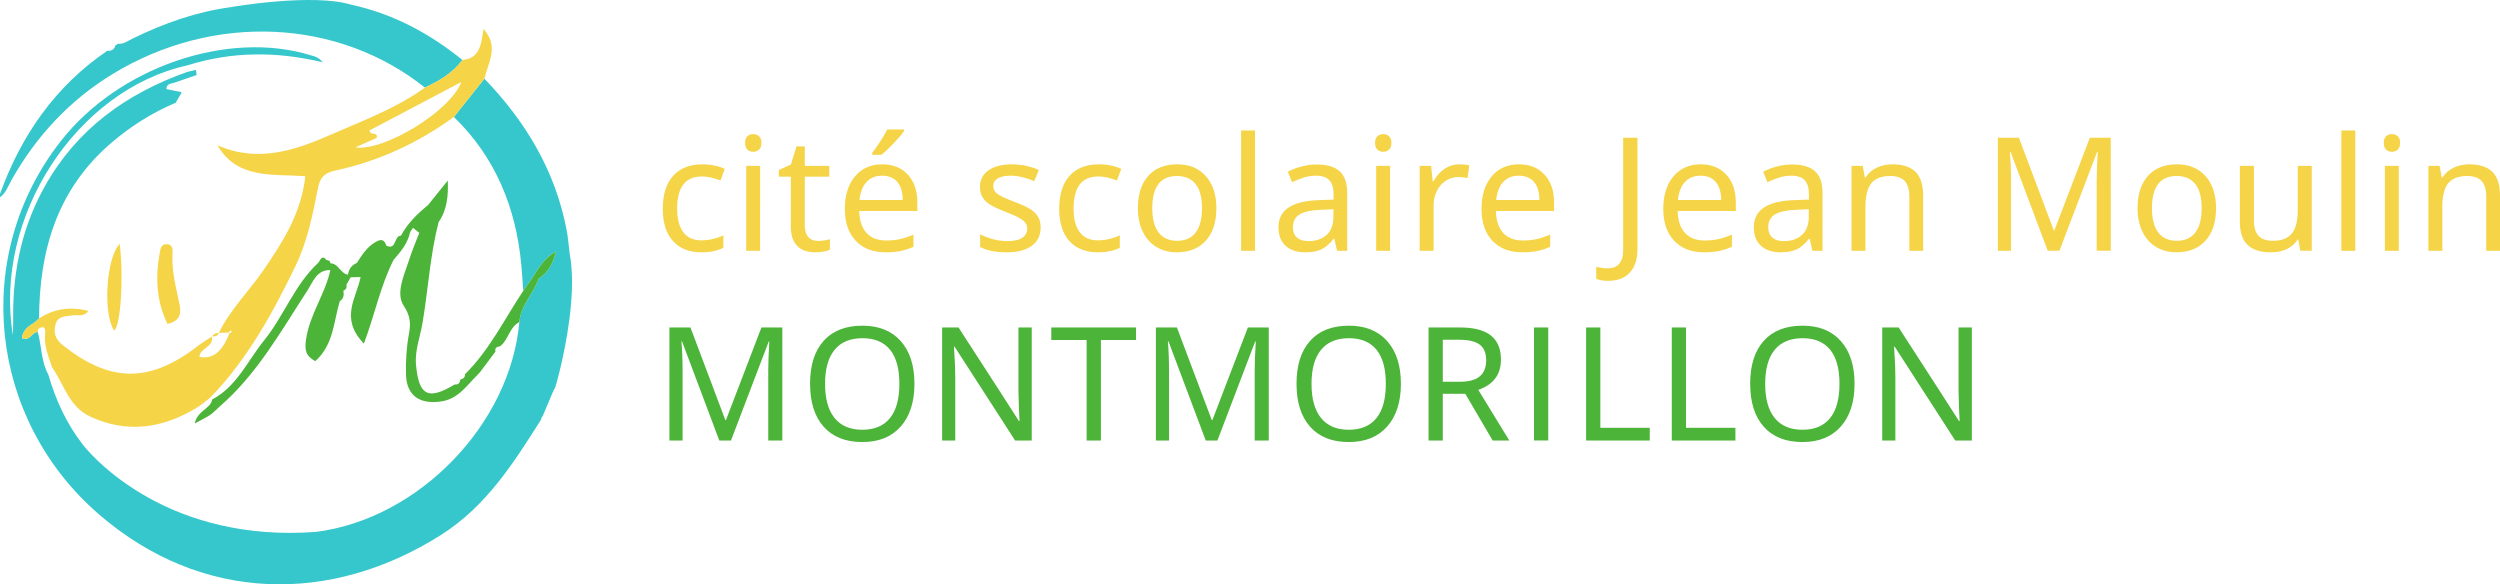
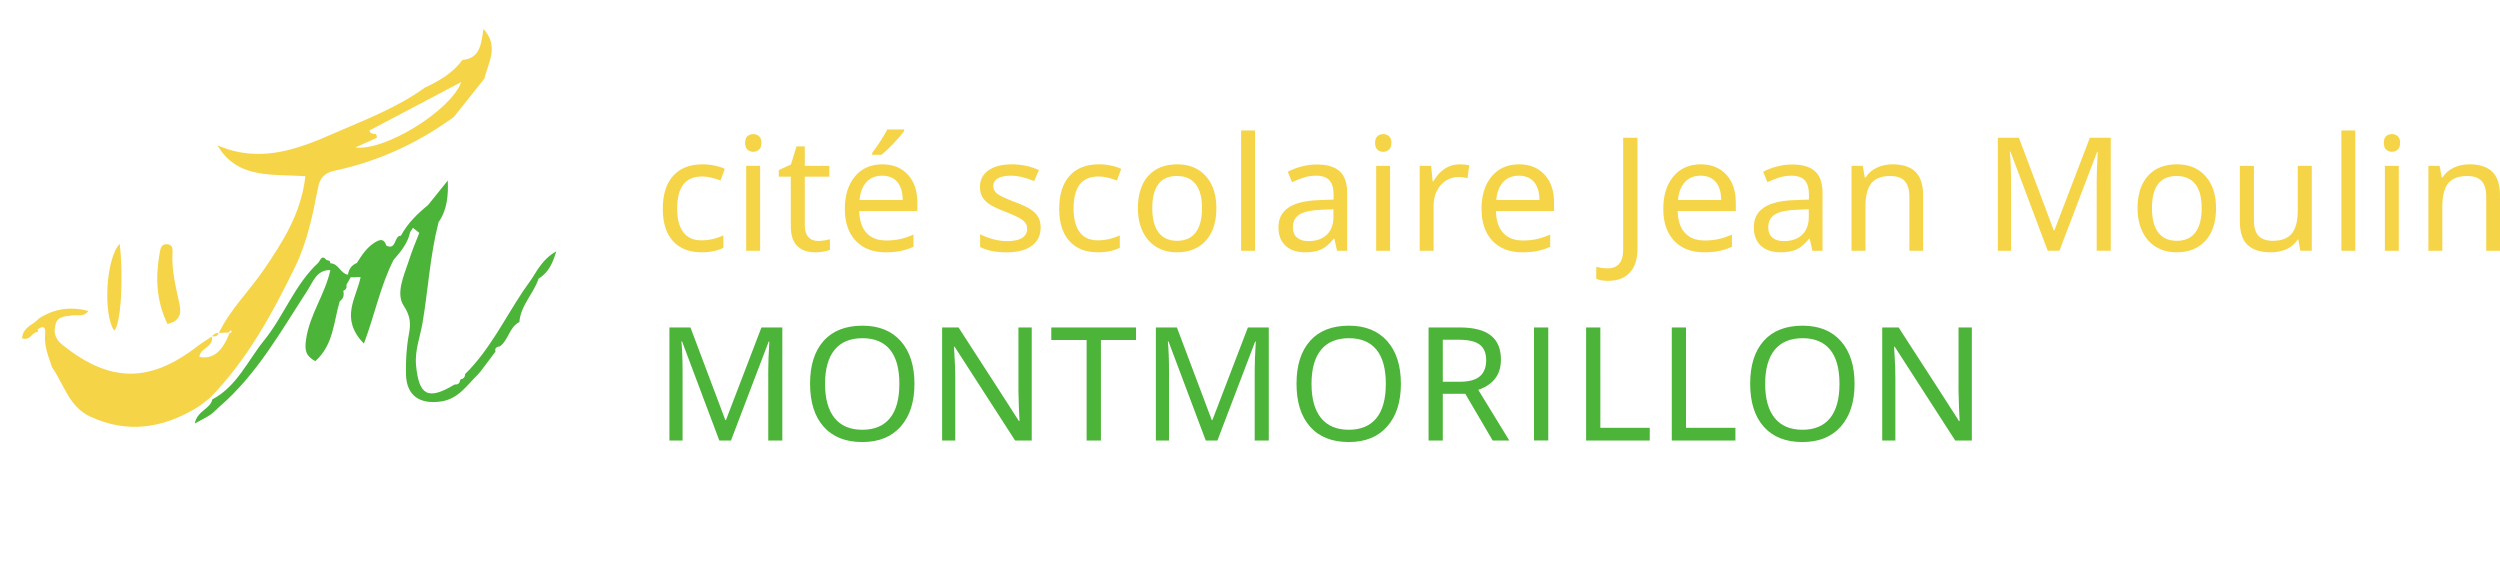
<svg xmlns="http://www.w3.org/2000/svg" version="1.1" id="Calque_1" x="0px" y="0px" width="1026.816px" height="240px" viewBox="0 0 1026.816 240" style="enable-background:new 0 0 1026.816 240;" xml:space="preserve">
-   <path style="fill:#36C7CC;" d="M46.432,30.302c41.434-25.143,92.477-22.687,128.086,5.668  c5.897-2.741,11.451-5.968,15.42-11.337  c-13.55-10.951-28.527-19.004-45.689-22.702  c-15.848-4.854-49.287,0.971-49.287,0.971h0.114  C80.927,4.759,67.406,9.485,54.299,15.924c-1.885,0.914-3.627,2.327-5.94,2.042  c-0.214,0.3-0.514,0.485-0.871,0.543c-0.514,1.685-1.571,2.556-3.398,2.327  C22.687,35.413,8.724,55.559,0,79.646v1.385c2.427-1.742,3.298-4.54,4.683-6.996  C14.863,55.902,28.713,41.053,46.432,30.302z M233.999,104.304  c-0.414-3.27-0.657-6.582-1.271-9.823c-4.64-24.315-16.805-44.547-33.781-62.166  c-4.169,5.226-8.352,10.48-12.522,15.72  c17.162,16.662,25.514,37.351,27.699,60.824c0.343,3.541,0.528,7.082,0.785,10.623  c1.171-1.67,2.341-3.327,3.512-5.012c2.656-4.298,5.24-8.638,10.052-11.237  c-1.342,4.398-2.956,8.61-7.267,11.194c-2.042,6.225-7.382,10.98-7.896,17.847  c-3.727,42.034-41.377,80.884-83.568,86.195  c-14.778,1.099-27.77-0.143-39.036-2.727  c-23.03-5.24-38.807-16.091-47.774-23.973c-0.214-0.186-0.443-0.371-0.643-0.557  c-0.671-0.6-1.285-1.171-1.87-1.713c-2.07-1.97-3.641-3.641-4.712-4.854  c-1.171-1.328-1.756-2.113-1.756-2.113c-6.653-8.567-11.08-18.233-14.078-28.613  c-2.984-5.454-2.756-11.708-4.34-17.519c-0.043,0-0.086-0.014-0.114-0.014  c-0.043,0-0.086,0-0.114,0.014c-0.228,0-0.428,0.057-0.628,0.114  c-0.314,0.114-0.614,0.3-0.885,0.528c-0.2,0.157-0.371,0.328-0.557,0.5  c-0.271,0.243-0.528,0.514-0.814,0.771c-0.2,0.157-0.4,0.314-0.614,0.443  c-0.7,0.443-1.556,0.628-2.77,0.171c0.257-3.327,2.684-4.926,5.169-6.496  c0.614-0.543,1.228-1.099,1.842-1.642c0.114-28.085,7.524-53.199,29.726-72.16  c7.938-6.796,16.705-12.35,26.385-16.42c0.8-1.385,1.613-2.756,2.427-4.141  l-0.228-0.257c-1.956-0.4-3.912-0.8-5.997-1.228  c0-2.099,1.613-2.199,3.013-2.541l9.381-3.213  c-0.086-0.714-0.171-1.413-0.271-2.127c-1.185,0.271-2.37,0.557-3.555,0.828  c-24.986,8.867-45.361,23.444-58.553,47.06  C10.337,90.954,6.368,106.417,5.554,122.751c-0.257,4.954-0.043,9.937-0.257,14.906  c-8.038-48.359,25.986-100.773,71.718-110.825  c18.133-5.683,36.466-5.811,55.541-1.256c-1.699-2.113-3.341-2.399-4.94-2.884  c-34.167-10.466-78.942,4.912-102.7,35.323  c-36.865,47.174-29.584,114.166,15.82,153.33  c42.148,36.351,95.29,36.98,140.465,8.324  c18.575-11.779,29.784-29.541,41.077-47.417c-0.014-0.514,0.186-0.928,0.571-1.242  c1.399-3.327,2.798-6.639,4.198-9.952c0.328-0.657,0.657-1.314,0.999-1.956  c0.214-0.757,0.443-1.513,0.657-2.27c0,0,4.398-15.392,5.811-31.683  C235.142,117.953,235.184,110.586,233.999,104.304z" />
  <path style="fill:#F5D448;" d="M189.938,24.633c-3.969,5.368-9.523,8.595-15.42,11.337  c-11.608,8.438-25,13.35-37.965,19.061  c-15.149,6.682-30.512,11.993-47.26,4.64  c8.253,14.121,22.773,11.694,36.123,12.707  c-1.728,15.363-9.281,27.014-17.205,38.593  c-5.968,8.695-13.664,16.148-18.333,25.771c1.371-0.057,2.727-0.114,4.098-0.171  c0.243-0.3,0.485-0.6,0.728-0.9c0.957,0.814,0.086,0.928-0.457,1.171  c-3.013,7.724-6.882,10.808-12.322,9.752c0.1-3.727,6.068-3.998,5.054-8.352  c-1.942,1.299-3.983,2.499-5.84,3.941c-19.732,15.249-35.966,14.992-55.327-0.386  c-3.227-2.556-3.855-5.14-3.013-8.524c0.9-3.598,4.226-3.27,6.911-3.741  c2.042-0.343,4.498,0.885,6.611-1.813c-7.724-1.97-14.206-0.842-20.275,3.07  c-0.614,0.542-1.228,1.099-1.842,1.642c-2.484,1.571-4.912,3.17-5.169,6.496  c1.214,0.457,2.07,0.271,2.77-0.171c0.214-0.128,0.414-0.286,0.614-0.443  c0.286-0.257,0.543-0.528,0.814-0.771c0.186-0.171,0.357-0.343,0.557-0.5  c0.271-0.228,0.571-0.414,0.885-0.528c0.2-0.057,0.4-0.114,0.628-0.114  c0.029-0.014,0.071-0.014,0.114-0.014c0.029,0,0.071,0.014,0.114,0.014v-0.014  c0.057-0.4,0.043-0.785-0.014-1.171c2.57-1.713,3.284-0.614,3.013,1.985  c-0.485,4.854,1.356,9.209,2.841,13.65c4.912,7.01,6.939,16.22,15.706,20.275  c15.249,7.053,29.698,4.797,43.633-3.584c2.013-1.214,3.784-2.813,5.668-4.241  c15.234-15.648,25.543-34.581,34.952-53.942c4.854-9.994,7.11-21.06,9.238-31.997  c0.828-4.226,2.47-6.311,7.025-7.282c17.819-3.812,34.081-11.308,48.83-22.045  c4.169-5.24,8.352-10.494,12.522-15.72c1.528-6.582,6.211-13.15-0.371-20.432  C197.619,17.809,197.391,23.948,189.938,24.633z M145.962,60.542  c2.927-1.314,5.868-2.613,8.767-3.912c0.386-2.927-2.413-0.5-2.97-3.055  c12.079-6.368,24.444-12.879,37.693-19.875  C185.269,45.308,158.07,62.213,145.962,60.542z M86.952,138.128  c0.014,0.043,0.014,0.086,0.029,0.114c0.014-0.014,0.014-0.029,0.029-0.029  L86.952,138.128z M73.723,124.902c-1.457-6.912-3.299-13.77-2.872-20.952  c0.098-1.641,0.057-3.522-2.277-3.657c-2.215-0.128-2.631,1.613-2.933,3.279  c-1.804,9.932-1.605,19.659,3.123,29.463  C73.877,131.908,74.558,128.861,73.723,124.902z M49.168,100.131  c-5.746,6.109-6.86,29.102-2.257,35.675  C49.559,133.567,50.858,114.38,49.168,100.131z M89.853,136.757  c-1.226-0.127-2.07,0.498-2.782,1.383  C88.277,138.26,89.381,138.169,89.853,136.757z M89.86,136.743  c-0.002,0.005-0.004,0.009-0.006,0.014c0.006,0.001,0.011-0.001,0.018-0.001  C89.871,136.757,89.86,136.743,89.86,136.743z M87.072,138.14  c-0.038-0.004-0.076-0.006-0.114-0.01l0.054,0.077  C87.031,138.183,87.053,138.164,87.072,138.14z M288.417,72.477  c2.075,0,4.584,0.551,7.527,1.652l1.747-4.764  c-1.08-0.551-2.451-1-4.113-1.35c-1.663-0.349-3.34-0.524-5.034-0.524  c-5.229,0-9.258,1.583-12.084,4.748c-2.826,3.166-4.239,7.669-4.239,13.513  c0,5.759,1.397,10.179,4.192,13.259c2.794,3.081,6.701,4.621,11.719,4.621  c3.578,0,6.574-0.625,8.988-1.874v-5.081c-2.964,1.355-5.982,2.032-9.051,2.032  c-3.282,0-5.759-1.116-7.432-3.351c-1.672-2.233-2.508-5.457-2.508-9.67  c0-4.382,0.836-7.68,2.508-9.893C282.308,73.584,284.902,72.477,288.417,72.477z   M309.403,55.074c-0.952,0-1.752,0.286-2.398,0.858  c-0.646,0.572-0.968,1.493-0.968,2.763c0,1.25,0.322,2.171,0.968,2.764  c0.646,0.593,1.445,0.889,2.398,0.889c0.89,0,1.668-0.296,2.335-0.889  c0.666-0.593,1-1.514,1-2.764c0-1.27-0.333-2.191-1-2.763  C311.07,55.359,310.292,55.074,309.403,55.074z M306.481,102.997h5.717V68.127h-5.717  V102.997z M336.011,98.964c-1.715,0-3.054-0.54-4.018-1.62  c-0.963-1.079-1.445-2.625-1.445-4.636V72.572h10.068V68.127h-10.068v-8.003h-3.398  l-2.287,7.432l-4.986,2.287v2.731h4.923v20.294c0,7.177,3.408,10.766,10.226,10.766  c1.143,0,2.271-0.111,3.383-0.333c1.111-0.222,1.932-0.45,2.461-0.683v-4.382  c-0.508,0.19-1.26,0.36-2.255,0.508  C337.62,98.89,336.752,98.964,336.011,98.964z M366.969,58.948  c1.969-2.053,3.419-3.758,4.351-5.113v-0.667h-6.891  c-0.847,1.652-1.89,3.414-3.128,5.288c-1.239,1.873-2.261,3.318-3.065,4.335  v0.794h3.779C363.349,62.548,365.001,61.002,366.969,58.948z M362.396,67.491  c-4.721,0-8.469,1.656-11.242,4.97c-2.774,3.314-4.16,7.765-4.16,13.354  c0,5.547,1.487,9.904,4.462,13.069c2.974,3.165,7.077,4.748,12.306,4.748  c2.308,0,4.308-0.169,6.003-0.508c1.693-0.338,3.504-0.921,5.43-1.746V96.359  c-2.244,0.953-4.202,1.594-5.875,1.921c-1.673,0.328-3.441,0.492-5.304,0.492  c-3.493,0-6.193-1.026-8.098-3.08s-2.911-5.06-3.017-9.02h23.882v-3.461  c0-4.827-1.302-8.654-3.906-11.481C370.273,68.905,366.779,67.491,362.396,67.491z   M353.028,82.132c0.296-3.133,1.238-5.579,2.826-7.336  c1.588-1.757,3.747-2.636,6.479-2.636c2.668,0,4.732,0.847,6.193,2.541  c1.461,1.694,2.212,4.171,2.255,7.431H353.028z M423.377,86.038  c-1.389-0.931-3.532-1.937-6.432-3.017c-3.875-1.482-6.341-2.641-7.4-3.477  c-1.059-0.837-1.588-1.89-1.588-3.16c0-1.313,0.613-2.345,1.842-3.097  c1.228-0.751,3.028-1.127,5.399-1.127c2.837,0,6.023,0.742,9.559,2.223  l1.938-4.541c-3.452-1.567-7.158-2.35-11.116-2.35  c-4.065,0-7.262,0.825-9.591,2.477c-2.33,1.652-3.493,3.906-3.493,6.765  c0,1.609,0.312,2.975,0.936,4.097c0.625,1.122,1.604,2.133,2.938,3.033  c1.334,0.9,3.641,1.985,6.923,3.255c3.218,1.228,5.457,2.319,6.717,3.271  c1.259,0.953,1.889,2.117,1.889,3.493c0,1.567-0.657,2.816-1.969,3.747  c-1.313,0.932-3.409,1.398-6.288,1.398c-3.557,0-7.252-0.931-11.083-2.795v5.208  c2.71,1.461,6.362,2.191,10.957,2.191c4.403,0,7.824-0.894,10.258-2.683  c2.435-1.789,3.653-4.314,3.653-7.575c0-1.63-0.329-3.027-0.984-4.192  C425.784,88.018,424.763,86.97,423.377,86.038z M451.239,72.477  c2.075,0,4.583,0.551,7.527,1.652l1.747-4.764  c-1.081-0.551-2.451-1-4.113-1.35c-1.662-0.349-3.339-0.524-5.034-0.524  c-5.23,0-9.257,1.583-12.083,4.748c-2.828,3.166-4.24,7.669-4.24,13.513  c0,5.759,1.397,10.179,4.191,13.259c2.796,3.081,6.701,4.621,11.719,4.621  c3.578,0,6.574-0.625,8.988-1.874v-5.081c-2.964,1.355-5.982,2.032-9.052,2.032  c-3.281,0-5.759-1.116-7.43-3.351c-1.673-2.233-2.51-5.457-2.51-9.67  c0-4.382,0.837-7.68,2.51-9.893C445.13,73.584,447.723,72.477,451.239,72.477z   M483.562,67.491c-5.124,0-9.104,1.583-11.941,4.748  c-2.837,3.166-4.255,7.585-4.255,13.259c0,3.642,0.655,6.839,1.969,9.591  c1.312,2.752,3.186,4.865,5.62,6.336c2.434,1.472,5.23,2.207,8.385,2.207  c5.081,0,9.06-1.599,11.941-4.796c2.879-3.196,4.318-7.642,4.318-13.338  c0-5.547-1.445-9.935-4.335-13.164C492.375,69.106,488.474,67.491,483.562,67.491z   M491.088,95.487c-1.736,2.276-4.267,3.414-7.591,3.414  c-3.366,0-5.912-1.138-7.637-3.414c-1.726-2.276-2.589-5.606-2.589-9.988  c0-8.807,3.377-13.212,10.131-13.212c3.366,0,5.923,1.107,7.67,3.319  c1.746,2.213,2.62,5.51,2.62,9.893  C493.693,89.881,492.824,93.21,491.088,95.487z M509.757,102.997h5.717v-49.416h-5.717  V102.997z M540.842,67.555c-2.032,0-4.085,0.265-6.16,0.794  c-2.076,0.529-3.992,1.26-5.749,2.191l1.747,4.288  c1.439-0.678,2.98-1.291,4.621-1.842c1.64-0.551,3.383-0.826,5.224-0.826  c2.518,0,4.35,0.63,5.494,1.89c1.143,1.26,1.715,3.213,1.715,5.859v2.064  l-5.908,0.222c-11.157,0.339-16.736,4.044-16.736,11.116  c0,3.282,0.973,5.823,2.922,7.622c1.946,1.8,4.636,2.699,8.066,2.699  c2.624,0,4.801-0.386,6.525-1.159c1.726-0.772,3.457-2.249,5.194-4.43h0.254  l1.111,4.954h4.161V79.242c0-4.065-1.028-7.029-3.081-8.892  C548.188,68.487,545.055,67.555,540.842,67.555z M547.67,89.087  c0,3.176-0.916,5.627-2.747,7.352c-1.831,1.726-4.346,2.589-7.542,2.589  c-2.012,0-3.574-0.487-4.685-1.461c-1.111-0.973-1.668-2.371-1.668-4.192  c0-2.414,0.916-4.181,2.748-5.303c1.831-1.122,4.748-1.758,8.749-1.906  l5.144-0.222V89.087z M565.227,102.997h5.717V68.127h-5.717V102.997z M568.149,55.074  c-0.954,0-1.753,0.286-2.398,0.858c-0.646,0.572-0.969,1.493-0.969,2.763  c0,1.25,0.323,2.171,0.969,2.764s1.445,0.889,2.398,0.889  c0.888,0,1.666-0.296,2.334-0.889c0.666-0.593,1-1.514,1-2.764  c0-1.27-0.333-2.191-1-2.763C569.816,55.359,569.038,55.074,568.149,55.074z   M593.423,69.27c-1.821,1.186-3.398,2.932-4.732,5.24h-0.254l-0.636-6.383h-4.7  v34.871h5.717V84.386c0-2.18,0.445-4.165,1.334-5.954  c0.888-1.789,2.122-3.192,3.699-4.208c1.577-1.016,3.288-1.524,5.13-1.524  c1.227,0,2.487,0.148,3.779,0.444l0.699-5.272  c-1.185-0.254-2.552-0.381-4.096-0.381  C597.222,67.491,595.242,68.084,593.423,69.27z M623.905,67.491  c-4.723,0-8.469,1.656-11.242,4.97c-2.775,3.314-4.161,7.765-4.161,13.354  c0,5.547,1.486,9.904,4.462,13.069c2.974,3.165,7.076,4.748,12.306,4.748  c2.308,0,4.308-0.169,6.003-0.508c1.693-0.338,3.504-0.921,5.431-1.746V96.359  c-2.245,0.953-4.204,1.594-5.876,1.921c-1.673,0.328-3.441,0.492-5.304,0.492  c-3.493,0-6.192-1.026-8.098-3.08c-1.906-2.054-2.911-5.06-3.017-9.02h23.883  v-3.461c0-4.827-1.302-8.654-3.907-11.481  C631.781,68.905,628.288,67.491,623.905,67.491z M614.536,82.132  c0.297-3.133,1.24-5.579,2.828-7.336c1.587-1.757,3.747-2.636,6.478-2.636  c2.667,0,4.732,0.847,6.194,2.541c1.46,1.694,2.211,4.171,2.255,7.431H614.536z   M666.671,102.743c0,2.414-0.53,4.26-1.588,5.542  c-1.058,1.281-2.646,1.921-4.763,1.921c-1.63,0-3.197-0.212-4.7-0.635v4.922  c1.228,0.572,2.837,0.858,4.827,0.858c3.896,0,6.885-1.133,8.971-3.398  c2.086-2.266,3.129-5.494,3.129-9.686V56.566h-5.876V102.743z M698.552,67.491  c-4.723,0-8.469,1.656-11.242,4.97c-2.775,3.314-4.161,7.765-4.161,13.354  c0,5.547,1.486,9.904,4.462,13.069c2.974,3.165,7.076,4.748,12.306,4.748  c2.308,0,4.308-0.169,6.003-0.508c1.693-0.338,3.504-0.921,5.431-1.746V96.359  c-2.245,0.953-4.204,1.594-5.876,1.921c-1.673,0.328-3.441,0.492-5.304,0.492  c-3.493,0-6.192-1.026-8.098-3.08c-1.906-2.054-2.911-5.06-3.017-9.02h23.883  v-3.461c0-4.827-1.302-8.654-3.907-11.481  C706.427,68.905,702.934,67.491,698.552,67.491z M689.182,82.132  c0.297-3.133,1.24-5.579,2.828-7.336c1.587-1.757,3.747-2.636,6.478-2.636  c2.667,0,4.732,0.847,6.194,2.541c1.46,1.694,2.211,4.171,2.255,7.431H689.182z   M736.083,67.555c-2.031,0-4.085,0.265-6.16,0.794  c-2.076,0.529-3.992,1.26-5.749,2.191l1.747,4.288  c1.439-0.678,2.98-1.291,4.621-1.842c1.64-0.551,3.383-0.826,5.225-0.826  c2.518,0,4.35,0.63,5.494,1.89s1.715,3.213,1.715,5.859v2.064l-5.908,0.222  c-11.157,0.339-16.736,4.044-16.736,11.116c0,3.282,0.973,5.823,2.922,7.622  c1.946,1.8,4.636,2.699,8.066,2.699c2.624,0,4.801-0.386,6.525-1.159  c1.726-0.772,3.456-2.249,5.194-4.43h0.254l1.111,4.954h4.161V79.242  c0-4.065-1.028-7.029-3.081-8.892C743.429,68.487,740.296,67.555,736.083,67.555z   M742.911,89.087c0,3.176-0.916,5.627-2.747,7.352  c-1.831,1.726-4.346,2.589-7.542,2.589c-2.012,0-3.574-0.487-4.685-1.461  c-1.111-0.973-1.668-2.371-1.668-4.192c0-2.414,0.916-4.181,2.748-5.303  c1.831-1.122,4.748-1.758,8.749-1.906l5.144-0.222V89.087z M777.236,67.491  c-2.349,0-4.498,0.471-6.446,1.413c-1.949,0.943-3.462,2.271-4.541,3.986h-0.318  l-0.857-4.764h-4.605v34.871h5.717V84.927c0-4.467,0.81-7.69,2.429-9.67  c1.62-1.98,4.219-2.97,7.797-2.97c2.688,0,4.663,0.694,5.923,2.08  c1.259,1.387,1.889,3.499,1.889,6.336v22.294h5.654V80.29  c0-4.382-1.039-7.611-3.114-9.686C784.689,68.529,781.512,67.491,777.236,67.491z   M843.791,94.613h-0.255l-14.322-38.047h-8.638v46.431h5.399V74.828  c0-4.976-0.159-9.157-0.477-12.545h0.254l15.308,40.714h4.795l15.498-40.651h0.254  c-0.296,4.891-0.445,8.924-0.445,12.1v28.551h5.781V56.566h-8.575  L843.791,94.613z M894.152,67.491c-5.124,0-9.104,1.583-11.941,4.748  c-2.837,3.166-4.255,7.585-4.255,13.259c0,3.642,0.655,6.839,1.969,9.591  c1.312,2.752,3.186,4.865,5.62,6.336c2.435,1.472,5.23,2.207,8.385,2.207  c5.081,0,9.06-1.599,11.941-4.796c2.879-3.196,4.318-7.642,4.318-13.338  c0-5.547-1.445-9.935-4.335-13.164C902.966,69.106,899.065,67.491,894.152,67.491z   M901.679,95.487c-1.736,2.276-4.267,3.414-7.591,3.414  c-3.366,0-5.912-1.138-7.637-3.414c-1.726-2.276-2.589-5.606-2.589-9.988  c0-8.807,3.377-13.212,10.131-13.212c3.366,0,5.923,1.107,7.67,3.319  c1.746,2.213,2.62,5.51,2.62,9.893C904.284,89.881,903.415,93.21,901.679,95.487  z M943.754,86.292c0,4.425-0.816,7.632-2.446,9.623  c-1.631,1.99-4.234,2.985-7.812,2.985c-2.646,0-4.6-0.683-5.86-2.049  c-1.259-1.365-1.889-3.456-1.889-6.272V68.127h-5.779v22.834  c0,4.426,1.064,7.644,3.192,9.654c2.128,2.012,5.287,3.017,9.48,3.017  c2.52,0,4.732-0.455,6.637-1.366c1.906-0.91,3.377-2.202,4.414-3.874h0.286  l0.825,4.605h4.7V68.127h-5.747V86.292z M961.658,102.997h5.717v-49.416h-5.717  V102.997z M982.455,55.074c-0.954,0-1.753,0.286-2.398,0.858  c-0.646,0.572-0.969,1.493-0.969,2.763c0,1.25,0.323,2.171,0.969,2.764  s1.445,0.889,2.398,0.889c0.888,0,1.666-0.296,2.334-0.889  c0.667-0.593,1-1.514,1-2.764c0-1.27-0.333-2.191-1-2.763  C984.121,55.359,983.343,55.074,982.455,55.074z M979.532,102.997h5.717V68.127h-5.717  V102.997z M1023.703,70.604c-2.075-2.075-5.251-3.112-9.527-3.112  c-2.349,0-4.498,0.471-6.446,1.413c-1.949,0.943-3.462,2.271-4.541,3.986h-0.318  l-0.858-4.764h-4.605v34.871h5.717V84.927c0-4.467,0.81-7.69,2.429-9.67  c1.62-1.98,4.219-2.97,7.797-2.97c2.688,0,4.663,0.694,5.923,2.08  c1.259,1.387,1.889,3.499,1.889,6.336v22.294h5.654V80.29  C1026.816,75.908,1025.777,72.679,1023.703,70.604z" />
  <path style="fill:#4CB438;" d="M218.422,114.469c-1.171,1.685-2.342,3.341-3.512,5.012  c-0.014,0-0.014,0.014-0.014,0.014c-7.724,11.551-13.807,24.258-23.887,34.167  c0.043,1.242-0.628,1.899-1.785,2.156l-0.271,0.414  c-0.143,1.356-0.999,1.771-2.242,1.699c-10.894,6.554-14.663,4.555-15.834-7.981  c-0.557-6.082,1.699-11.565,2.67-17.333c2.327-13.778,3.084-27.799,6.596-41.377  c3.527-5.083,4.012-10.894,3.784-17.105c-2.713,3.37-5.426,6.725-8.124,10.094  c-4.398,3.584-8.41,7.51-11.137,12.579c-2.956-0.043-1.685,6.068-5.968,4.098  c-0.942-2.813-2.313-2.813-4.769-1.299c-3.398,2.099-5.326,5.24-7.367,8.41  c-2.185,0.857-3.298,2.556-3.655,4.812c-3.098-0.514-3.869-4.655-7.267-4.697  c0.1-1.071-0.685-1.199-1.499-1.314c-2.142-2.527-2.57,0.328-3.498,1.185  c-9.695,9.024-14.049,21.788-22.202,31.854  c-6.753,8.352-11.122,18.818-21.245,24.201c-0.757,3.941-6.182,4.583-7.21,9.895  c2.856-1.585,4.726-2.456,6.411-3.598c1.356-0.928,2.47-2.199,3.712-3.284  c15.491-13.35,25.257-31.026,36.209-47.831c2.285-3.527,3.712-8.424,9.366-8.31  c-2.113,9.88-8.495,18.176-9.98,28.456c-0.671,4.64-0.043,6.839,3.784,8.952  c7.596-6.768,7.51-16.262,10.066-24.644c1.571-1.028,1.813-2.513,1.456-4.212  l0.029-0.071c1.099-0.471,1.485-1.314,1.256-2.47  c0.571-1.014,1.156-2.028,1.728-3.055c1.356-0.029,2.727-0.057,4.083-0.1  c-1.628,8.51-8.767,16.933,1.356,27.342c4.498-11.979,6.811-23.844,12.193-34.395  c2.956-3.384,5.84-6.811,6.782-11.379c0.386-0.6,0.785-1.185,1.171-1.771  c0.871,0.685,1.728,1.371,2.599,2.056c-1.599,3.898-3.155,7.924-4.44,11.851  c-1.899,5.811-5.297,13.078-1.942,18.104c2.841,4.269,2.884,7.567,2.142,11.508  c-1.042,5.611-1.385,11.251-1.214,16.876c0.271,8.624,5.768,12.15,14.306,10.922  c7.139-1.014,10.48-6.411,14.877-10.737c0.428-0.471,0.857-0.928,1.285-1.399  c2.099-2.784,4.183-5.568,6.282-8.367c-0.4-1.571,0.6-1.97,1.842-2.156  c3.541-2.627,3.798-7.867,7.967-9.966c0.514-6.868,5.854-11.622,7.896-17.847  c4.312-2.584,5.925-6.796,7.267-11.194  C223.662,105.831,221.078,110.172,218.422,114.469z M298.167,172.541h-0.254  l-14.323-38.047h-8.638v46.431h5.399v-28.169c0-4.975-0.158-9.156-0.476-12.545  h0.254l15.308,40.714h4.796l15.498-40.65h0.254  c-0.297,4.89-0.445,8.924-0.445,12.1v28.55h5.78v-46.431h-8.575  L298.167,172.541z M354.246,133.765c-6.923,0-12.243,2.079-15.959,6.24  c-3.716,4.161-5.574,10.02-5.574,17.578c0,7.623,1.868,13.525,5.605,17.705  c3.737,4.182,9.025,6.273,15.864,6.273c6.753,0,12.009-2.128,15.768-6.383  c3.758-4.255,5.637-10.099,5.637-17.531c0-7.474-1.874-13.323-5.621-17.546  C366.219,135.876,360.979,133.765,354.246,133.765z M365.52,171.748  c-2.583,3.175-6.362,4.763-11.337,4.763c-4.997,0-8.797-1.609-11.401-4.827  c-2.605-3.218-3.906-7.896-3.906-14.037c0-6.118,1.302-10.771,3.906-13.959  c2.604-3.186,6.426-4.78,11.465-4.78c4.975,0,8.744,1.573,11.306,4.717  c2.561,3.144,3.843,7.818,3.843,14.021  C369.395,163.872,368.103,168.572,365.52,171.748z M418.297,160.695  c0,1.399,0.063,3.659,0.19,6.781c0.127,3.123,0.211,4.939,0.254,5.446h-0.254  l-8.098-12.607l-15.244-23.564l-1.429-2.256h-6.765v46.431h5.399v-25.945  c0-2.837-0.127-6.182-0.381-10.036l-0.159-2.573h0.254l24.867,38.554h6.828v-46.431  h-5.462V160.695z M431.789,139.64h14.513v41.286h5.874V139.64h14.419v-5.145h-34.806  V139.64z M497.966,172.541h-0.255l-14.322-38.047h-8.638v46.431h5.399v-28.169  c0-4.975-0.159-9.156-0.477-12.545h0.254l15.308,40.714h4.795l15.498-40.65h0.254  c-0.296,4.89-0.445,8.924-0.445,12.1v28.55h5.781v-46.431h-8.575  L497.966,172.541z M554.046,133.765c-6.924,0-12.244,2.079-15.959,6.24  c-3.714,4.161-5.573,10.02-5.573,17.578c0,7.623,1.868,13.525,5.605,17.705  c3.737,4.182,9.024,6.273,15.863,6.273c6.754,0,12.011-2.128,15.768-6.383  s5.637-10.099,5.637-17.531c0-7.474-1.874-13.323-5.622-17.546  C566.019,135.876,560.779,133.765,554.046,133.765z M565.32,171.748  c-2.584,3.175-6.364,4.763-11.339,4.763c-4.997,0-8.797-1.609-11.401-4.827  c-2.603-3.218-3.906-7.896-3.906-14.037c0-6.118,1.302-10.771,3.906-13.959  c2.605-3.186,6.426-4.78,11.466-4.78c4.975,0,8.744,1.573,11.305,4.717  c2.563,3.144,3.843,7.818,3.843,14.021  C569.194,163.872,567.903,168.572,565.32,171.748z M616.477,147.675  c0-4.403-1.382-7.702-4.145-9.893c-2.762-2.192-7.023-3.288-12.782-3.288h-12.798  v46.431h5.844v-19.182h9.242l11.242,19.182h6.828l-12.736-20.802  C613.374,157.986,616.477,153.837,616.477,147.675z M599.549,156.79h-6.955v-17.245  h6.637c3.938,0,6.785,0.672,8.543,2.016c1.757,1.346,2.635,3.477,2.635,6.4  c0,2.921-0.867,5.124-2.603,6.605C606.069,156.048,603.317,156.79,599.549,156.79z   M657.306,134.495h-5.844v46.431h26.137v-5.208h-20.293V134.495z M692.489,134.495  h-5.844v46.431h26.136v-5.208h-20.293V134.495z M740.374,133.765  c-6.924,0-12.244,2.079-15.959,6.24c-3.714,4.161-5.573,10.02-5.573,17.578  c0,7.623,1.868,13.525,5.605,17.705c3.737,4.182,9.024,6.273,15.863,6.273  c6.754,0,12.011-2.128,15.768-6.383s5.637-10.099,5.637-17.531  c0-7.474-1.874-13.323-5.622-17.546C752.347,135.876,747.107,133.765,740.374,133.765z   M751.649,171.748c-2.584,3.175-6.364,4.763-11.339,4.763  c-4.997,0-8.797-1.609-11.401-4.827c-2.603-3.218-3.905-7.896-3.905-14.037  c0-6.118,1.302-10.771,3.905-13.959c2.605-3.186,6.426-4.78,11.466-4.78  c4.975,0,8.744,1.573,11.305,4.717c2.563,3.144,3.843,7.818,3.843,14.021  C755.522,163.872,754.231,168.572,751.649,171.748z M804.424,134.495v26.201  c0,1.399,0.064,3.659,0.191,6.781c0.127,3.123,0.212,4.939,0.254,5.446h-0.254  l-8.098-12.607l-15.244-23.564l-1.429-2.256h-6.764v46.431h5.399v-25.945  c0-2.837-0.127-6.182-0.382-10.036l-0.159-2.573h0.255l24.866,38.554h6.828v-46.431  H804.424z M630.056,180.921h5.854v-46.432h-5.854V180.921z" />
</svg>